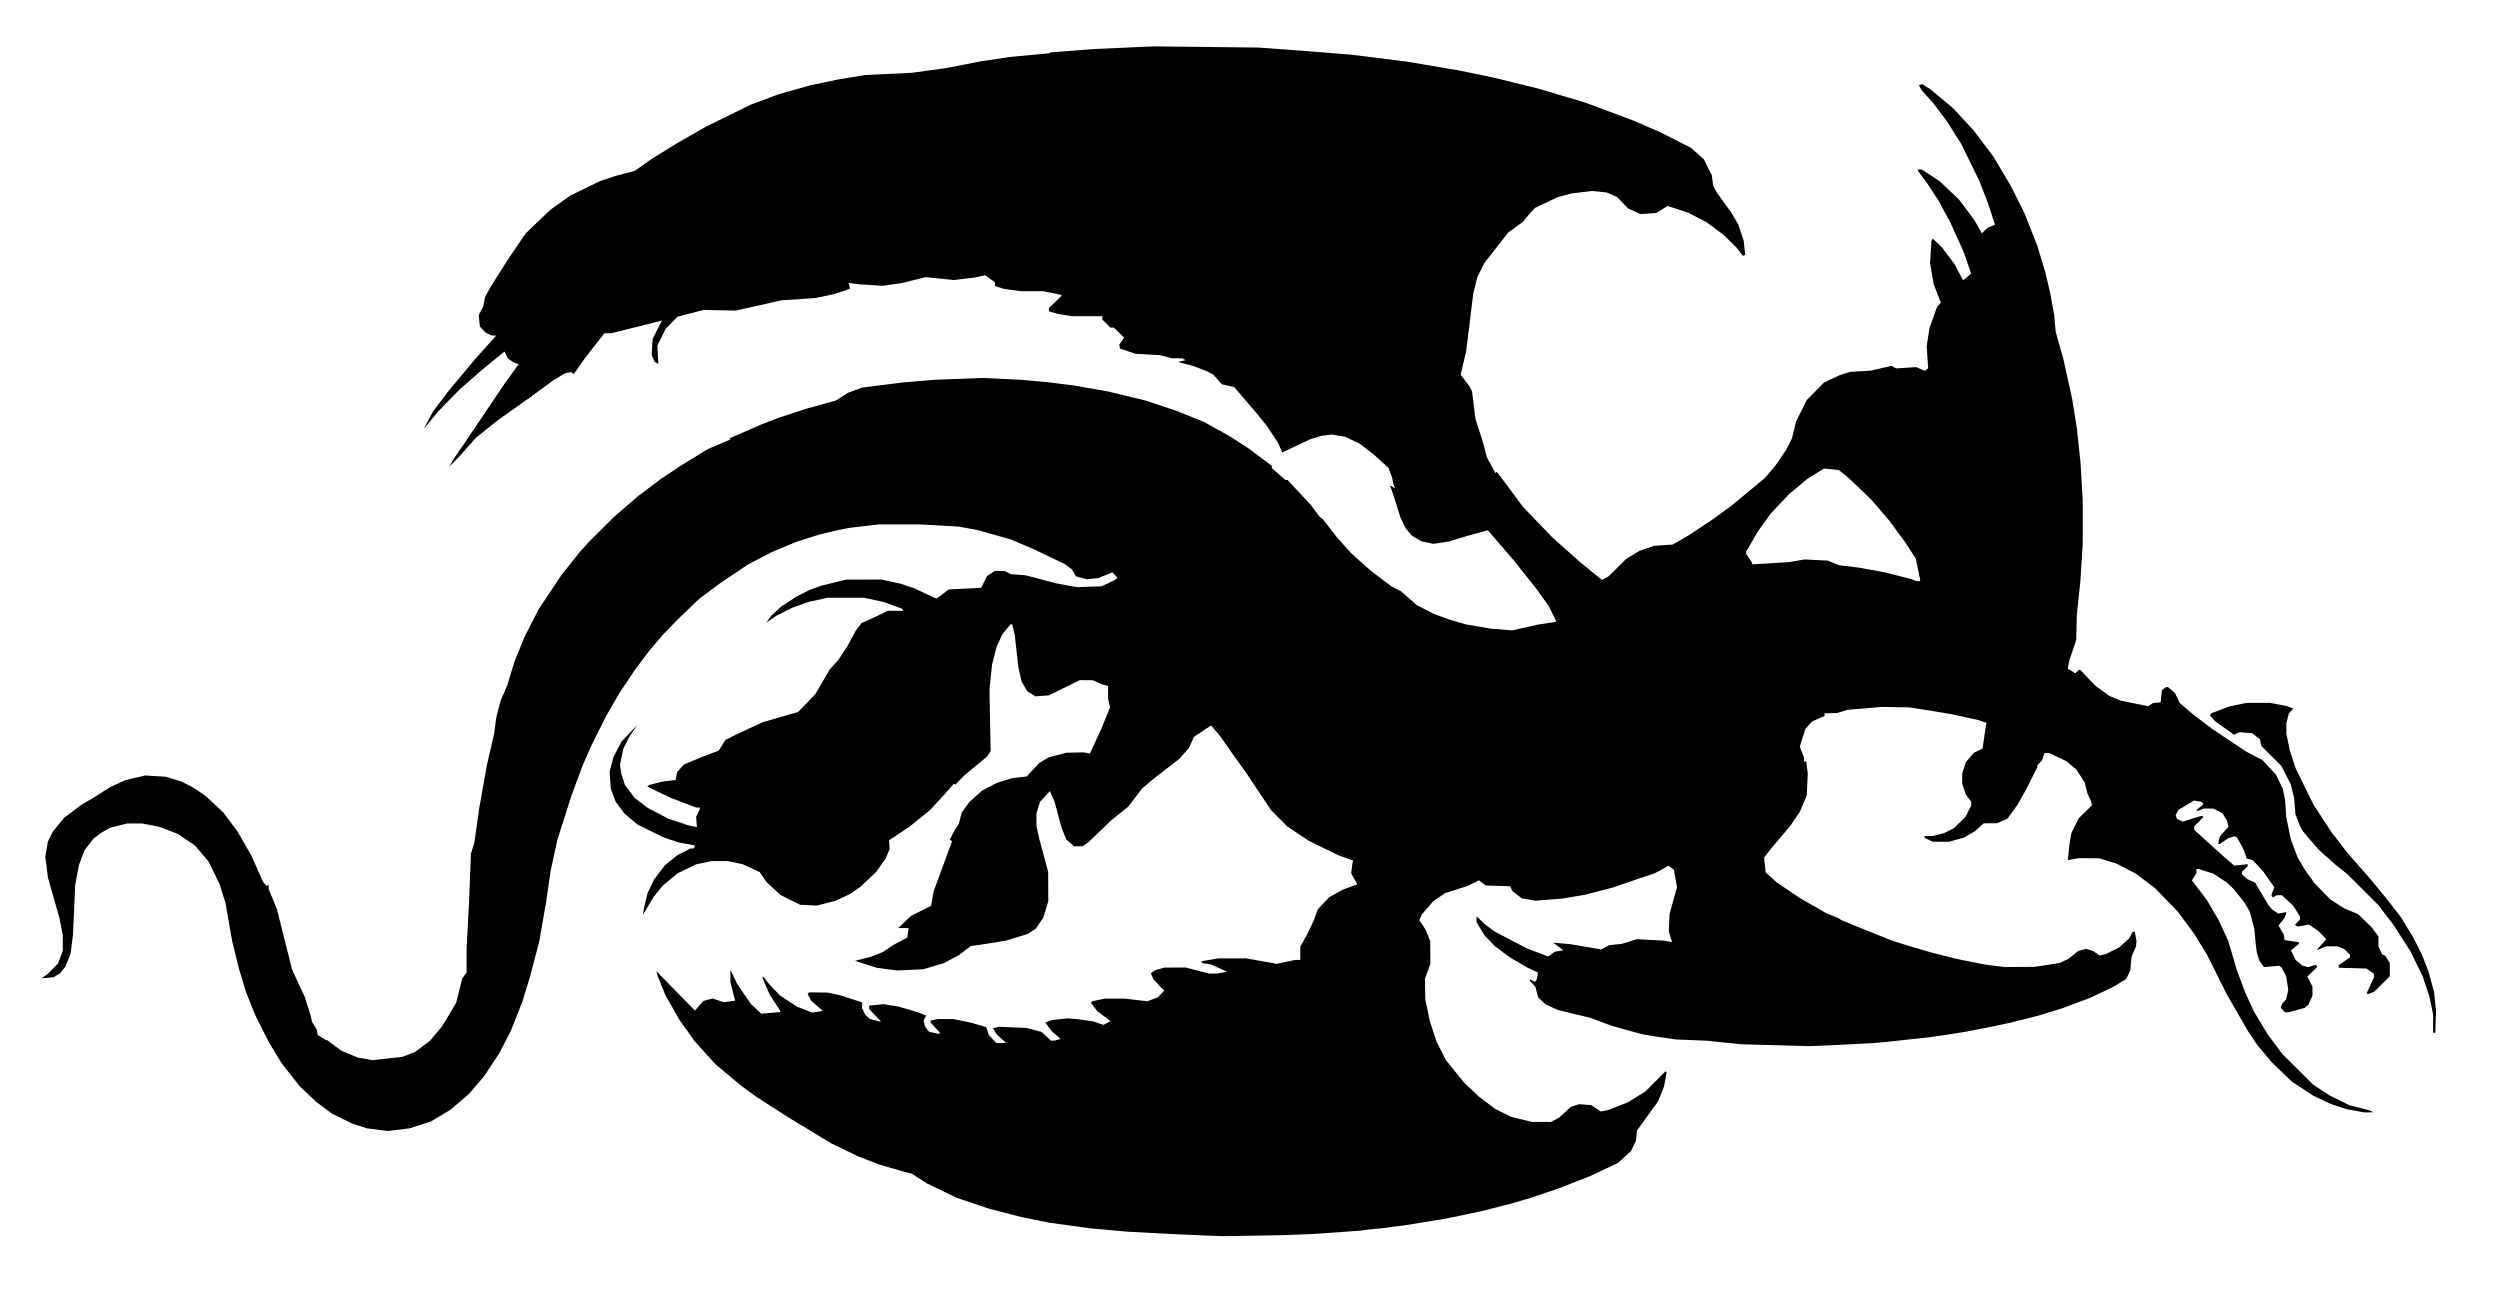
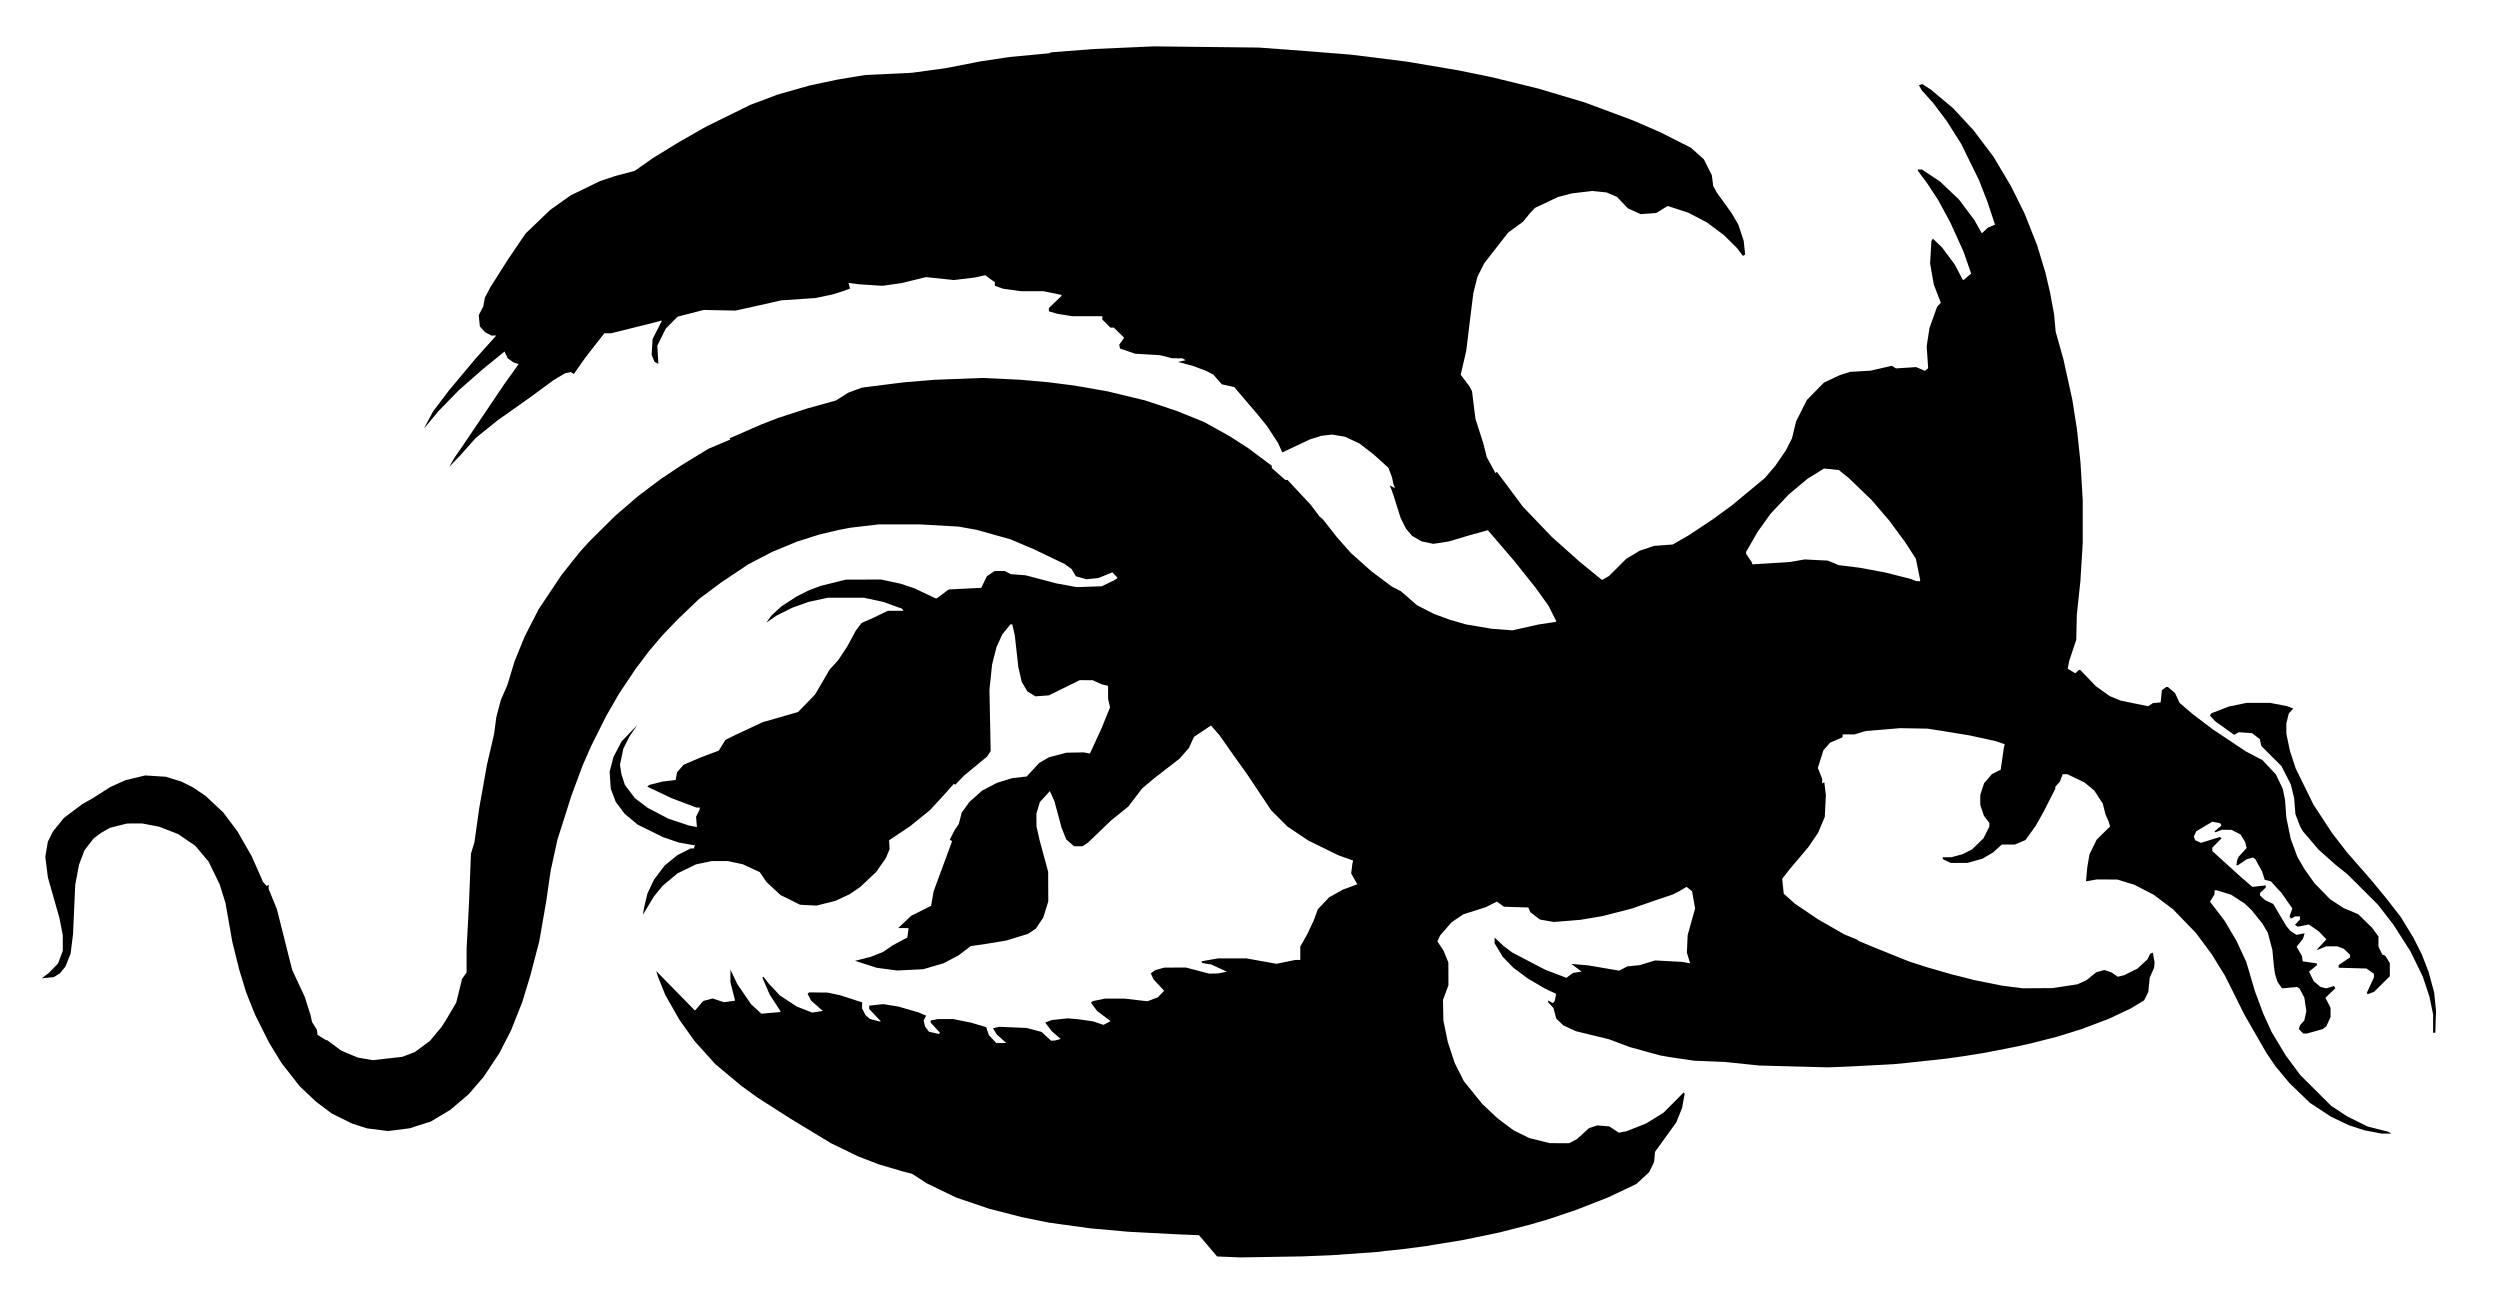
<svg xmlns="http://www.w3.org/2000/svg" version="1.1" viewBox="0 0 2930.7 1537.3">
-   <path d="m1405.6 1448-27.333-1.12-56-2.948-44-3.96-48.736-6.713-16.172-3.293-16.172-3.294-18.794-4.84-18.794-4.84-19.333-6.548-19.333-6.548-34.667-16.79-8.551-5.553-8.551-5.553-5.449-1.386-5.449-1.386-14-4.117-14-4.117-12-4.624-12-4.624-16-7.75-16-7.75-48-29.09-38.666-24.756-9.333-6.784-9.333-6.784-30.375-25.375-24.292-26.951-17.891-25.156-16.418-28.851-8.76-21.816-0.936-3.148-0.936-3.148 45.39 46.297 9.706-11.272 5.427-1.461 5.427-1.461 13.413 4.387 12.911-1.776v-0.657l-2.667-10.426-2.667-10.427 2e-3 -14.907 7.959 16.824 16.199 23.65 12.127 11.179 21.713-1.888 0.404-0.398 0.404-0.398-12.706-19.636-8.652-19.895 0.589-0.59 0.59-0.59 5.979 7.74 13.364 14.266 19.82 13.011 17.99 7.058 12.589-1.888-13.774-12.049-4.126-7.98 0.879-0.876 0.879-0.876 21.771 0.243 14.667 3.153 12.905 4.173 12.905 4.173-0.099 3.486-0.099 3.486 2.058 3.979 2.058 3.979 4.94 4.395 5.333 1.458 5.333 1.458 2.387 0.02-13.72-14.507v-3.947l16.667-1.744 8.864 1.437 8.864 1.437 11.563 3.351 11.563 3.351 9.281 3.878-1.49 2.784-1.49 2.784 1.611 7.177 4.702 6.164 11.55 2.595 0.686-0.686 0.686-0.686-5.528-5.997-5.528-5.997v-2.393l4.167-0.833 4.167-0.833h18.446l20.554 4.167 17.812 5.223 3.076 9.322 4.38 4.644 4.38 4.644h11.685l-11.12-9.993-4.448-7.224 3.509-0.881 3.509-0.88 32.551 1.363 17.333 4.648 11.274 10.307 4.726-0.266 3.227-0.902 3.227-0.902-5.308-4.632-5.308-4.632-7.457-9.958 3.809-1.46 3.809-1.46 18.526-2.001 12.141 0.996 17.96 2.568 11.997 4.073 8.291-4.288-0.457-0.435-0.457-0.435-14.667-10.957-7.358-9.817 1.012-0.937 1.012-0.937 14.131-2.951 23.202-0.02 13.406 1.551 13.406 1.551 6.141-2.345 6.141-2.345 7.337-7.658-6.221-6.65-6.221-6.65-1.609-3.531-1.609-3.531 2.573-1.881 2.573-1.881 5.375-1.506 5.375-1.506 25.333-0.042 27.15 7.107 10.183-0.154 5.333-1.046 5.333-1.046-9.139-4.217-9.139-4.217-5.224-0.835-5.224-0.835-1.282-2.074 19.341-3.377 33.333-0.076 35.556 6.378 21.777-4.513 6 0.02v-15.631l4.038-7.185 4.038-7.184 3.789-8 3.789-8 4.819-13.326 13.42-14.19 16.108-8.971 16-5.875 0.353-0.283 0.353-0.283-3.516-6.291-3.516-6.291 0.672-5.578 0.672-5.578 0.492-1.923 0.492-1.923-17.333-6.218-34.819-17.041-12.45-8.327-12.449-8.327-19.124-19.124-28.309-42.449-7.758-10.824-7.758-10.824-8.298-11.843-8.298-11.843-5.035-5.771-5.035-5.771-20 13.38-5.917 13.026-5.55 6.305-5.55 6.305-29.65 22.92-14.106 11.903-16.144 21.208-20.416 16.457-26.666 25.622-3.297 2.208-3.297 2.208h-9.98l-4.56-4.003-4.56-4.003-2.785-6.997-2.786-6.997-4.118-15.331-4.119-15.331-2.686-6.003-2.686-6.003-11.754 12.881-2.02 6.802-2.02 6.802 0.047 7.425 0.047 7.425 1.792 8 1.792 8 5.06 18.667 5.06 18.667 0.138 34.666-2.954 9.496-2.954 9.496-8.694 12.938-9.185 6.154-25.482 7.827-24 3.945-17.612 2.559-14.388 10.917-17.433 9.183-23.901 7.017-30.667 1.486-23.809-3.18-25.462-8.156 18.605-4.756 7.152-2.836 7.152-2.836 11.642-8.01 16.721-8.857 1.513-11.052-12.179-0.098 15.163-14.296 23.382-11.771 1.512-8.585 1.512-8.585 15.268-41.333 6.352-17.265-2.762-1.707 2.962-5.807 2.962-5.807 4.67-6.748 1.699-6.667 1.699-6.667 9.116-12.635 14.857-13.242 8.803-4.597 8.803-4.597 17.767-5.438 8.44-0.955 8.44-0.955 7.311-7.912 7.311-7.912 11.39-6.675 20.674-5.377 20-0.374 7.419 1.333 13.512-29.333 5.045-12.404 5.045-12.404-1.145-4.929-1.145-4.929-0.064-15.283-7.333-1.828-5.333-2.416-5.333-2.416-15.15-0.058-36.309 17.839-15.724 1.137-4.753-2.938-4.753-2.938-6.541-11.161-1.98-8.637-1.98-8.637-2.081-18.667-2.081-18.667-1.457-6.333-1.457-6.333h-2.222l-4.72 5.76-4.72 5.76-3.369 7.36-3.369 7.36-2.633 10.295-2.633 10.295-1.56 14.904-1.561 14.904 0.725 35.934 0.725 35.934-2.091 3.191-2.091 3.191-26.882 22.203-10.433 10.799-0.832-0.514-0.832-0.514-13.237 14.817-14.667 15.934-24 19.414-24.061 15.988 0.322 5.16 0.322 5.159-2.208 5.333-2.207 5.333-5.604 8.034-5.604 8.034-18.643 17.586-6.186 4.256-6.186 4.256-16.707 7.818-11.12 2.812-11.12 2.812-19.263-0.973-23.042-11.418-16.218-15.015-4.086-5.938-4.086-5.938-9.934-4.59-9.934-4.59-8.884-1.883-8.884-1.883h-18.667l-18.324 3.882-21.676 10.544-17.333 14.397-10.468 12.817-12.893 21.451 0.803-4.569 0.803-4.569 3.846-16 7.523-16 6.343-8.382 6.343-8.382 7.443-6.063 7.443-6.063 7.702-3.888 7.703-3.888h3.791l0.693-1.807 0.693-1.807-9.476-1.693-9.476-1.693-18.286-6.219-29.865-14.71-15.331-12.736-10.487-14.025-5.773-15.308-1.368-20 4.519-17.333 9.559-18.233 18.332-19.1-4.569 6.667-4.569 6.667-7.192 14.33-3.933 18.863 0.831 5.403 0.831 5.403 4.043 12.704 11.739 15.616 15.206 11.481 24.162 12.629 24.192 8.026 9.175 1.721-0.479-6.026-0.479-6.026 4.258-8.536v-2.257h-3.975l-28.692-10.859-28.745-13.595 1.039-1.003 1.039-1.003 16-4.017 15.088-1.8 0.855-4.557 0.855-4.557 7.804-8.888 9.699-4.137 9.699-4.137 21.634-8.166 7.858-12.64 11.841-5.84 31.622-14.781 41.712-12.06 20.036-20.626 16.841-28.955 10.026-11.045 10.607-16 10.083-18.667 3.394-4.494 3.394-4.494 7.476-3.33 7.476-3.33 7.88-3.842 7.88-3.842h18.398l-1.493-2.415-21.998-7.949-22.667-4.908h-42.667l-11.333 2.456-11.333 2.455-18.667 6.697-18.667 9.35-11.868 8.145 5.693-7.995 6.086-5.61 6.086-5.609 18.004-11.604 13.943-7.028 14.057-5.233 29.333-7.29 41.333-0.108 22.667 4.853 16 5.329 25.024 11.798h1.715l13.755-10.336 38.173-1.908 3.333-6.827 3.333-6.827 9.061-6.102h11.738l7.232 3.74 17.302 1.304 36 9.494 23.91 4.398 14.712-0.505 14.712-0.505 14.667-7.063 3.93-2.722-6.139-6.535-16.355 6.646-7.016 0.724-7.016 0.724-6.211-1.739-6.211-1.739-2.462-4.172-2.462-4.172-8.172-6.042-18.276-8.737-18.276-8.737-27.166-11.522-19.75-5.537-19.75-5.537-21.333-3.813-45.333-2.57-48-0.026-16.713 1.968-16.713 1.968-6.62 1.272-6.62 1.271-22.94 5.381-26.393 8.363-14.667 6.089-14.667 6.089-27.544 14.33-32.456 21.707-25.233 18.843-25.136 24.028-8.985 9.333-8.985 9.333-15.837 18.667-16.04 21.333-18.723 28-15.273 26.464-17.414 34.752-10.101 22.953-13.32 35.83-8.256 26-8.256 26-3.914 18-3.914 18-5.231 36-8.104 46.667-10.428 40-9.514 31.296-13.223 33.38-13.608 26.492-18.216 27.498-17.695 20.661-21.647 18.434-22.879 13.639-24.82 7.951-25.247 3.189-24.667-3.123-17.333-5.571-24-11.831-18.656-14.015-18.98-17.993-21.396-27.34-14.625-24.024-16.367-32.65-10.338-25.992-8.143-26.666-8.108-32.641-7.963-45.441-6.86-21.919-12.978-26.667-15.625-18.562-20.224-13.756-11.113-4.286-11.113-4.286-19.744-3.778-8.883 0.02-8.883 0.021-20.154 5.08-10.513 6.072-8.472 6.309-10.786 13.98-6.462 17.185-4.34 23.196-2.6 58.138-2.849 22.666-6.078 15.081-6.412 7.955-7.28 4.417-14.053 1.4 8-6.02 11.048-11.248 5.619-15.018v-18.332l-1.891-9.784-1.891-9.784-13.632-47.925-3.062-24.244 1.477-8.913 1.477-8.913 2.969-5.945 2.969-5.945 12.816-15.839 21.503-16.203 12.599-7.121 20-12.832 18.109-8.195 23.225-5.567 24.016 1.529 18.651 5.751 13.333 6.732 14.733 9.989 20.666 19.3 16.601 22.132 16.661 28.986 13.489 30.514 2.103 2.324 2.103 2.324 2.31-1.428v4.917l9.7 23.792 17.874 71.044 7.387 15.869 7.387 15.869 6.751 21.334 1.776 8 5.742 9.312 0.155 1.344 0.155 1.344 0.203 1.558 0.203 1.558 10 6.202 1.333 0.086 16.564 12.304 19.462 8.102 17.308 2.981 34.667-3.89 14.667-5.578 8.86-6.552 8.86-6.552 13.875-16.673 5.998-9.546 5.475-9.333 5.475-9.333 6.945-28 2.588-3.613 2.588-3.613 0.076-28.774 2.636-49.334 2.45-61.334 4.077-13.333 5.614-40 9.019-50.667 8.343-36 2.671-20 5.3-20 7.56-17.333 8.515-28 11.944-29.334 16.457-32 26.688-40 21.204-26.666 5.391-5.994 5.391-5.994 15.333-15.202 15.333-15.201 26.803-23.11 26.531-20.035 24-16.014 32-19.59 26.041-11.042-0.618-0.618-0.618-0.618 37.863-16.498 20-7.714 33.333-10.84 33.728-9.388 14.272-9.077 16-5.971 49.333-6.238 36-2.969 56-2.153 44.274 2.092 33.059 2.941 30.952 3.938 38.381 6.719 44 10.621 37.013 12.291 32.32 13.055 29.333 16.313 22.667 14.563 27.287 20.399 0.023 1.37 0.023 1.37 7.911 6.963 7.911 6.963h2.635l27.312 29.317 5.203 6.925 5.204 6.925 3.594 2.833 8.365 10.667 8.365 10.667 16.169 18.246 24 21.384 24 18.012 10.667 5.456 9.333 8.127 9.333 8.127 20 10.292 18.667 6.853 9.4 2.729 9.4 2.729 15.267 2.586 15.266 2.587 12 0.9 12 0.9 30.667-6.854 20-3.018 0.838-0.781-9.214-18.273-14.985-20.868-25.128-31.546-30.952-36.028-10.946 3.026-10.946 3.026-23.796 7.104-18.246 2.831-13.897-2.98-11.113-6.513-3.548-4.216-3.548-4.216-3.074-6.143-3.073-6.143-4.216-13.333-4.216-13.333-1.139-3.333-1.139-3.333-1.033-2.488-1.033-2.488 3.072 1.643 3.071 1.644-1.925-4.977-0.782-3.877-0.782-3.877-2.132-5.616-2.132-5.616-17.319-15.686-16.614-12.777-17.02-7.965-15.328-2.495-12.37 1.482-13.333 4.172-32.398 15.286-2.468-5.504-2.468-5.504-12.987-19.929-11.824-14.516-26.612-31.174-14.504-3.246-10.072-11.423-4.225-2.179-4.225-2.179-15.55-5.829-17.333-4.602 8.882-1.989-3.548-2.249-12.106-0.041-14.56-3.67-28.804-1.647-17.847-6.123-0.438-2.273-0.438-2.273 5.755-8.083-6.052-5.966-6.052-5.966h-4.037l-4.711-4.711-4.711-4.711v-3.911l-35.333-0.021-17.333-2.777-10-2.958v-3.808l15.069-14.479-1.069-1.053-20.554-4.238h-26.586l-20.204-2.81-4.988-1.727-4.988-1.727-0.02-4.201-11.328-8.214-11.364 2.547-25.309 3.084-32.828-3.436-28.505 7.027-22.468 3.166-26.865-1.74-12.809-1.665 0.832 3.314 0.832 3.314-3.761 1.434-3.761 1.434-13.333 4.144-19.824 4.123-40.009 2.686-24.166 5.508-29.333 6.507-37.333-0.768-30.667 7.916-13.824 14.023-9.858 19.947 1.233 21.301-4.518-2.418-3.336-8.054 1.05-18.582 10.967-21.466h-1.404l-9.643 2.625-48.44 12.042h-7.996l-22.365 28.667-13.412 19.105-3.765-2.327-3.344 0.78-3.344 0.78-13.333 7.971-28 20.545-37.136 26.264-26.195 21.07-18.003 20.306-12.962 13.508 6.059-10.667 10.19-14.667 48.516-72 16.686-23.21-5.822-1.806-6.959-4.899-3.875-8.001-25.283 20.583-27.882 24.433-24.303 24.901-15.42 18.667-0.681 0.667-0.681 0.667 10.42-19.548 9.252-12.226 9.252-12.226 31.168-37.333 24.511-27.333h-5.649l-7.201-3.747-6.383-6.833-0.639-6.653-0.639-6.654 5.254-10.113 1.959-10.519 6.42-12.147 20.695-32.653 20.594-30.319 28.935-27.694 23.804-16.937 34.667-16.85 17.333-5.774 23.314-6.24 20.686-14.535 29.182-17.998 33.485-19.167 52-25.562 32.443-12.216 37.632-10.635 32.171-6.793 32.42-5.372 54.667-2.594 40-5.471 40-7.816 34.667-5.258 46.64-4.351 0.854-0.528 0.854-0.528 50.32-3.917 70.212-3.114 123.12 1.394 57.333 4.255 50.667 4.047 65.068 8.104 61.598 10.401 40 8.261 53.333 13.095 54.374 16.209 56.697 21.157 31.596 13.703 36 18.224 15.193 13.561 4.659 9.312 4.658 9.312 0.821 6.311 0.82 6.311 4.28 7.807 17.039 23.64 3.999 6.783 3.999 6.783 3.174 9.493 3.174 9.493 0.911 8.16 0.911 8.16-1.338 0.827-1.338 0.827-3.668-4.809-3.668-4.809-7.481-7.401-7.481-7.401-20.097-14.962-21.611-11.243-24.258-7.927-13.289 8.261-18.436 1.319-7.415-3.395-7.415-3.395-12.81-13.412-12-5.183-17.407-1.767-23.926 2.921-16 4.234-26.667 12.616-6.082 6.378-4.085 4.986-4.085 4.986-8.687 6.347-8.687 6.347-27.894 35.78-3.997 7.918-3.997 7.918-4.849 19.049-1.502 12-1.502 12-5.373 44-3.237 13.957-3.237 13.957 5.056 6.71 5.056 6.71 1.584 2.974 1.584 2.974 2 16.152 2 16.152 9.102 28.415 2.111 8.303 2.111 8.303 10.163 18.729 1.594-1.594 10.731 14.258 19.811 26.667 33.862 35.3 33.011 29.503 25.893 21.078 4.023-2.274 4.023-2.274 20.164-20.112 16-9.654 8.44-2.834 8.439-2.834 21.788-1.605 18.667-10.745 28-18.582 22.354-16.302 38.982-32.268 6.13-7.199 6.13-7.199 12.56-18.396 3.456-6.802 3.456-6.802 4.894-20 6.276-12.533 6.276-12.533 20.154-20.528 9.333-4.362 9.333-4.362 12-3.763 24-1.431 24.801-5.709 4.915 3.069 23.617-1.513 10.371 4.353 1.862-1.545 1.862-1.545-0.869-12.798-0.869-12.798 3.257-21.333 4.463-12.492 4.463-12.492 2.193-2.423 2.193-2.423-4.117-10.674-4.116-10.674-4.337-24.821 0.768-13.041 0.769-13.041 1.747-2.826 10.703 10.242 7.495 10.078 7.495 10.078 9.333 17.822 0.667-0.025 0.667-0.025 4.24-3.631 4.241-3.631-4.386-12.667-4.386-12.667-7.838-17.333-7.837-17.333-14.015-25.889-12.733-19.444-5.643-7.61-5.643-7.61v-1.447h4.766l21.056 13.963 22.286 21.096 9.1 12.137 9.099 12.137 4.354 7.749 4.354 7.749 3.493-3.303 3.493-3.303 8.454-3.56-8.818-26.667-9.865-25.333-10.469-21.333-10.468-21.333-17.056-26.941-7.881-10.472-7.881-10.472-6.675-7.396-6.675-7.396-1.697-3.025-1.697-3.025 3.812-1.463 5.124 3.279 5.124 3.279 25.909 21.733 24.033 25.898 23.556 31.233 20.243 34.1 7.97 16 7.97 16 14.781 37.333 4.854 16 4.854 16 2.654 11.333 2.655 11.333 2.483 13.333 2.483 13.333 1.764 20 4.572 16.266 4.572 16.266 5.221 23.734 5.221 23.734 5.442 34.667 2.058 19.333 2.058 19.333 1.313 22 1.313 22v50.667l-1.346 22-1.346 22-2.121 20-2.121 20-0.329 14.667-0.329 14.667-8.306 24.833-0.848 4.52-0.848 4.52 8.83 5.37 2.16-1.955 2.16-1.955h1.54l18.25 18.964 16.377 11.73 12.956 5.313 32 6.477 5.603-3.619 9.063-0.865 0.717-7.144 0.717-7.144 2.537-1.855 2.538-1.855h1.952l8.366 7.04 2.729 5.806 2.729 5.805 15.047 12.923 23.488 17.82 39.178 26.153 9.67 5.06 9.67 5.06 7.905 8.451 7.905 8.451 4.061 8.51 4.062 8.51 1.302 6.539 1.302 6.539 1.41 20.152 2.595 12.59 2.595 12.59 7.894 21.383 4.29 7.308 4.29 7.309 11.41 16 18.305 18.796 7.886 5.152 7.886 5.152 8.575 3.618 8.575 3.618 8.024 7.832 8.023 7.832 3.849 5.2 3.849 5.2v11.864l4.42 9.315 1.763 0.676 1.763 0.676 2.694 4.358 2.694 4.359v15.367l-9.223 9.15-9.223 9.15-7.257 2.759-0.687-0.687-0.687-0.687 8.41-18.247v-4.272l-8.667-6.182-32.667-0.941v-3.059l6.664-4.542 6.664-4.542v-3.084l-7.333-6.996-7.507-2.836h-13.245l-9.573 4h-1.347l5.645-6.124 5.645-6.124-8.95-9.34-11.588-8.048-12.925 2.556-3.417-2.112 5.93-6.312v-3.595l-8.11-12.638-6.555-6.131-6.555-6.131h-5.623l-2.498 1.337-2.498 1.337-0.831-1.345-0.831-1.345 1.673-4.628 1.673-4.628-6.285-9.031-6.285-9.031-12.63-13.787-7.191-1.805-1.538-4.871-1.538-4.871-8.073-14.667-1.332-0.856-1.332-0.856-7.414 2.126-10.182 6.918h-1.871l0.649-3.577 0.649-3.577 0.93-1.637 0.93-1.638 8.907-9.763-0.891-3.57-0.891-3.57-2.697-4.375-2.697-4.375-10.486-5.349-11.245-0.162-7.703 3.002-0.538-0.538-0.538-0.538 4.143-3.486 4.143-3.486-0.8-1.295-0.8-1.295-4.624-0.868-4.624-0.868-18.81 11.175-1.432 3.143-1.432 3.143 0.804 2.096 0.804 2.097 3.377 1.539 3.377 1.539 21.987-6.816 1.125 0.68 1.125 0.68-10.916 11.123v3.949l33.736 30.617 13.26 11.428 15.671-1.773v2.546l-3.333 3.131-3.333 3.131v3.07l3 2.733 3 2.734 9.4 4.35 7.709 12.99 7.709 12.99 2.283 2.768 2.283 2.768 7.271 4.764 4.788-0.898 4.788-0.898-0.918 3.082-0.918 3.082-7.516 9.578 3.129 5.509 3.129 5.509 0.431 3.035 0.431 3.035 8.333 1.234 8.333 1.234v2.004l-9.272 7.643 5.548 11.214 3.965 3.336 3.964 3.336 3.373 0.846 3.372 0.847 9.047-2.777 0.812 1.314 0.812 1.314-11.653 11.122 3.015 5.949 3.016 5.949-0.029 5.384-0.029 5.384-4.852 10.667-2.07 1.712-2.07 1.712-18.916 5.242h-4.034l-5.273-5.273 0.835-2.364 0.835-2.364 2.387-2.667 2.387-2.667 1.204-5.361 1.204-5.361-0.371-2.639-0.371-2.639-1.6-10.886-2.786-5.224-2.786-5.224-1.5-0.967-1.5-0.967-17.574 1.611-2.695-3.838-2.695-3.838-1.445-4.667-1.445-4.667-1.278-9.333-0.872-9.333-0.872-9.333-2.642-10-2.642-10-3.119-5.333-3.119-5.333-12.948-16.186-7.989-7.536-7.904-5.159-7.904-5.159-8.57-2.647-8.57-2.647h-2.386v4.667l-2.655 4.354-2.655 4.354 17.059 22.358 6.983 11.8 6.983 11.8 5.727 12.312 5.727 12.312 3.442 11.688 3.442 11.688 1.571 5.333 1.571 5.333 9.898 26.667 4.856 10.667 4.856 10.667 16.539 27.542 17.153 23.125 36.18 36.018 18.667 12.326 24 11.94 24 6.072 4 2.231-11.099 0.082-20.863-3.992-17.371-5.687-21.354-10.089-24.776-16.269-24.183-23.297-16.573-20-5.378-8-5.378-8-25.306-44-22.588-45.334-15.582-25.334-18.813-25.333-26.735-27.629-22.667-17.079-22.667-11.707-20-6.109-24-0.142-12.762 2.178 1.609-16.844 1.244-7.333 1.244-7.333 4.229-8.667 4.229-8.667 15.695-15.417-1.67-5.917-3.639-8-1.626-6.442-1.626-6.442-9.89-15.302-11.731-9.613-19.896-9.535h-5.54l-1.594 4.407-1.594 4.407-2.674 2.87-2.674 2.87v2.396l-14.108 27.716-9.026 16-5.966 8.255-5.966 8.255-6.134 2.6-6.134 2.599-15.436 0.072-10.232 9.244-12.671 7.426-17.603 4.881h-19.3l-4.712-2.247-4.712-2.247v-2.173l10-0.032 13.333-3.562 11.077-5.663 6.664-6.491 6.664-6.491 3.464-6.837 3.464-6.837v-4.266l-6.393-8.489-2.137-6.38-2.137-6.38v-11.601l4.402-13.629 4.609-5.385 4.609-5.385 5.19-2.648 5.19-2.648 0.025-0.306 0.027-0.306 1.828-12.667 1.828-12.667 0.959-3.857-5.333-1.826-5.333-1.826-15.333-3.346-15.333-3.346-32-5.25-17.333-2.668-32-0.548-40.538 3.422-12.795 3.882-14 0.028-0.046 3.333-14.643 6.339-7.85 8.941-3.258 10.333-3.258 10.333 2.527 6.41 2.527 6.41v5.392l1.235-0.763 1.235-0.763 0.936 7.494 0.936 7.494-1.264 25.715-7.894 18.717-5.651 8.321-5.651 8.321-21.967 25.974-8.796 11.32 0.931 8.691 0.931 8.691 13.022 11.708 27.33 18.459 30.667 17.549 7.333 3.018 7.333 3.018 1.333 0.973 1.333 0.973 8.667 3.587 8.667 3.587 41.333 16.671 21.333 6.819 14 4.037 14 4.037 16 3.993 5.333 1.386 5.333 1.386 33.333 6.675 24 3.029 34.667-0.222 14.667-2.227 14.667-2.227 5.333-2.471 5.333-2.47 11.401-9.217 9.388-2.592 4.272 1.447 4.272 1.447 7.198 5.01 7.469-1.802 7.779-3.884 7.779-3.884 5.904-5.442 5.904-5.442 1.651-3.384 1.651-3.384 1.488-0.483 1.488-0.483 1.029 5.718 1.029 5.718-0.288 3.066-0.288 3.066-5.14 11.62-0.848 8.457-0.848 8.458-2.446 4.884-2.446 4.884-7.699 4.659-7.699 4.659-26.365 12.453-32.301 12.153-28.635 8.859-31.365 7.952-9.333 2.014-9.333 2.014-33.333 6.55-25.333 4.078-20 2.813-48 5.225-14.667 1.383-52 2.734-12.223 0.484-12.223 0.484-80.888-2.167-40-4.166-18-0.734-18-0.734-13.333-1.94-13.333-1.94-6.792-1.187-6.792-1.187-34.842-9.605-24.907-9.326-38.565-9.358-7.384-3.374-7.384-3.374-8.392-8.113-1.667-6.205-1.666-6.205-3.138-3.406-3.138-3.406v-1.948l2.81 1.504 2.81 1.504 1.05-1.124 1.05-1.123 0.902-4.282 0.902-4.282-12.856-6.004-20-11.731-17.333-12.853-6.254-6.424-6.254-6.424-4.746-7.921-4.746-7.922v-6.698l10 9.414 5.333 4.063 5.333 4.063 38.667 20.191 24.816 9.446 3.855-2.85 3.855-2.85 10.031-1.631-11.889-8.939 20 1.747 36 6.118 9.643-4.982 14.356-1.427 18.196-5.553 31.138 1.677 9.836 1.71-1.885-6.265-1.885-6.265 0.441-10.23 0.441-10.23 8.734-31.386-1.795-10.104-1.795-10.104-6.446-5.07-8.31 4.959-8 4.082-21.333 7.15-26.667 9.316-34.667 8.903-25.333 4.245-31.356 2.538-16.194-2.853-11.117-8.43-1.268-2.846-1.268-2.846-28.583-0.888-4.093-3.03-4.093-3.03-12.84 6.506-26.522 8.456-6.854 4.61-6.854 4.61-6.772 7.787-6.772 7.786-1.573 3.453-1.573 3.452 3.553 5.368 3.553 5.368 2.869 6.998 2.869 6.998 0.098 26.666-6.414 17.333 0.258 12.136 0.258 12.136 2.592 12.531 2.592 12.531 4 12.195 4 12.195 10.705 21.291 21.48 26.678 9.008 8.487 9.008 8.488 9.318 6.989 9.317 6.989 9.333 4.626 9.333 4.626 24 5.921 22.667 0.088 9.333-4.957 13.982-12.737 9.65-3.185 14.207 1.178 11.132 7.367 4.369-0.82 4.369-0.82 23.05-9.049 20.574-12.74 23.564-23.692 0.635 0.635 0.635 0.635-1.52 8.381-1.52 8.381-3.408 8.513-3.408 8.513-12.461 17.225-12.462 17.225-1.118 11.972-2.9 5.989-2.899 5.989-15.139 13.882-32.775 15.522-36.558 14.343-32 10.833-22.667 6.693-36 9.256-21.333 4.468-24 4.881-26.667 4.258-14.667 2.501-30.667 3.95-8.667 0.857-8.667 0.857-3.333 0.505-3.333 0.505-56 3.973-34.667 1.394-72 1.185-27.333-1.12zm845.32-767.65-0.017-1-5.054-24.488-6.308-9.756-6.308-9.756-18.716-25.333-20.584-24-13.182-12.667-13.181-12.667-5.983-4.839-5.983-4.839-17.333-1.769-9.614 5.946-9.614 5.946-22.106 18.475-21.333 22.634-7.546 10.556-7.546 10.556-6.787 11.772-6.787 11.772v2.338l3.237 4.77 3.237 4.77 0.46 1.381 0.46 1.381 43.939-2.728 8.667-1.499 8.667-1.499 27.132 1.383 12.868 5.331 24 2.937 29.333 5.405 15.469 3.88 15.468 3.88 3.198 1.279 3.198 1.279 4.667 0.168-0.017-1zm601.35 519.61v-10.723l-2.095-10.277-2.095-10.277-3.978-12-3.978-12-7.214-14.753-7.214-14.753-9.908-15.496-9.908-15.496-9.067-11.751-9.067-11.751-36.142-36.037-13.333-10.6-20.16-17.953-18.507-21.645-3.263-5.766-2.726-7.115-2.726-7.115-1.542-19.104-3.973-16-10.923-21.333-23.631-23.588-0.788-3.942-0.788-3.942-4.616-3.521-4.616-3.521-7.683-0.556-7.683-0.556-5.614 3.005-22.092-15.754-3.14-3.38-3.14-3.38 0.831-1.345 0.831-1.345 10.309-3.97 10.309-3.97 10.277-2.118 10.277-2.118h27.878l19.568 3.776 7.455 2.871-5.195 5.576-1.463 5.812-1.464 5.812v12.265l2.059 9.967 2.059 9.967 3.37 10.31 3.37 10.31 20.966 42.666 21.832 33.333 8.776 11.333 8.775 11.333 26.832 30.666 9.373 11.333 9.373 11.333 17.577 22.667 7.305 12 7.304 12 4.933 9.801 4.933 9.801 7.893 20.398 3.251 12 3.251 12 1.154 11.268 1.154 11.269-0.246 4.731-0.246 4.731-0.19 7.667-0.19 7.667h-2.667z" stroke-width="1.333" />
+   <path d="m1405.6 1448-27.333-1.12-56-2.948-44-3.96-48.736-6.713-16.172-3.293-16.172-3.294-18.794-4.84-18.794-4.84-19.333-6.548-19.333-6.548-34.667-16.79-8.551-5.553-8.551-5.553-5.449-1.386-5.449-1.386-14-4.117-14-4.117-12-4.624-12-4.624-16-7.75-16-7.75-48-29.09-38.666-24.756-9.333-6.784-9.333-6.784-30.375-25.375-24.292-26.951-17.891-25.156-16.418-28.851-8.76-21.816-0.936-3.148-0.936-3.148 45.39 46.297 9.706-11.272 5.427-1.461 5.427-1.461 13.413 4.387 12.911-1.776v-0.657l-2.667-10.426-2.667-10.427 2e-3 -14.907 7.959 16.824 16.199 23.65 12.127 11.179 21.713-1.888 0.404-0.398 0.404-0.398-12.706-19.636-8.652-19.895 0.589-0.59 0.59-0.59 5.979 7.74 13.364 14.266 19.82 13.011 17.99 7.058 12.589-1.888-13.774-12.049-4.126-7.98 0.879-0.876 0.879-0.876 21.771 0.243 14.667 3.153 12.905 4.173 12.905 4.173-0.099 3.486-0.099 3.486 2.058 3.979 2.058 3.979 4.94 4.395 5.333 1.458 5.333 1.458 2.387 0.02-13.72-14.507v-3.947l16.667-1.744 8.864 1.437 8.864 1.437 11.563 3.351 11.563 3.351 9.281 3.878-1.49 2.784-1.49 2.784 1.611 7.177 4.702 6.164 11.55 2.595 0.686-0.686 0.686-0.686-5.528-5.997-5.528-5.997v-2.393l4.167-0.833 4.167-0.833h18.446l20.554 4.167 17.812 5.223 3.076 9.322 4.38 4.644 4.38 4.644h11.685l-11.12-9.993-4.448-7.224 3.509-0.881 3.509-0.88 32.551 1.363 17.333 4.648 11.274 10.307 4.726-0.266 3.227-0.902 3.227-0.902-5.308-4.632-5.308-4.632-7.457-9.958 3.809-1.46 3.809-1.46 18.526-2.001 12.141 0.996 17.96 2.568 11.997 4.073 8.291-4.288-0.457-0.435-0.457-0.435-14.667-10.957-7.358-9.817 1.012-0.937 1.012-0.937 14.131-2.951 23.202-0.02 13.406 1.551 13.406 1.551 6.141-2.345 6.141-2.345 7.337-7.658-6.221-6.65-6.221-6.65-1.609-3.531-1.609-3.531 2.573-1.881 2.573-1.881 5.375-1.506 5.375-1.506 25.333-0.042 27.15 7.107 10.183-0.154 5.333-1.046 5.333-1.046-9.139-4.217-9.139-4.217-5.224-0.835-5.224-0.835-1.282-2.074 19.341-3.377 33.333-0.076 35.556 6.378 21.777-4.513 6 0.02v-15.631l4.038-7.185 4.038-7.184 3.789-8 3.789-8 4.819-13.326 13.42-14.19 16.108-8.971 16-5.875 0.353-0.283 0.353-0.283-3.516-6.291-3.516-6.291 0.672-5.578 0.672-5.578 0.492-1.923 0.492-1.923-17.333-6.218-34.819-17.041-12.45-8.327-12.449-8.327-19.124-19.124-28.309-42.449-7.758-10.824-7.758-10.824-8.298-11.843-8.298-11.843-5.035-5.771-5.035-5.771-20 13.38-5.917 13.026-5.55 6.305-5.55 6.305-29.65 22.92-14.106 11.903-16.144 21.208-20.416 16.457-26.666 25.622-3.297 2.208-3.297 2.208h-9.98l-4.56-4.003-4.56-4.003-2.785-6.997-2.786-6.997-4.118-15.331-4.119-15.331-2.686-6.003-2.686-6.003-11.754 12.881-2.02 6.802-2.02 6.802 0.047 7.425 0.047 7.425 1.792 8 1.792 8 5.06 18.667 5.06 18.667 0.138 34.666-2.954 9.496-2.954 9.496-8.694 12.938-9.185 6.154-25.482 7.827-24 3.945-17.612 2.559-14.388 10.917-17.433 9.183-23.901 7.017-30.667 1.486-23.809-3.18-25.462-8.156 18.605-4.756 7.152-2.836 7.152-2.836 11.642-8.01 16.721-8.857 1.513-11.052-12.179-0.098 15.163-14.296 23.382-11.771 1.512-8.585 1.512-8.585 15.268-41.333 6.352-17.265-2.762-1.707 2.962-5.807 2.962-5.807 4.67-6.748 1.699-6.667 1.699-6.667 9.116-12.635 14.857-13.242 8.803-4.597 8.803-4.597 17.767-5.438 8.44-0.955 8.44-0.955 7.311-7.912 7.311-7.912 11.39-6.675 20.674-5.377 20-0.374 7.419 1.333 13.512-29.333 5.045-12.404 5.045-12.404-1.145-4.929-1.145-4.929-0.064-15.283-7.333-1.828-5.333-2.416-5.333-2.416-15.15-0.058-36.309 17.839-15.724 1.137-4.753-2.938-4.753-2.938-6.541-11.161-1.98-8.637-1.98-8.637-2.081-18.667-2.081-18.667-1.457-6.333-1.457-6.333h-2.222l-4.72 5.76-4.72 5.76-3.369 7.36-3.369 7.36-2.633 10.295-2.633 10.295-1.56 14.904-1.561 14.904 0.725 35.934 0.725 35.934-2.091 3.191-2.091 3.191-26.882 22.203-10.433 10.799-0.832-0.514-0.832-0.514-13.237 14.817-14.667 15.934-24 19.414-24.061 15.988 0.322 5.16 0.322 5.159-2.208 5.333-2.207 5.333-5.604 8.034-5.604 8.034-18.643 17.586-6.186 4.256-6.186 4.256-16.707 7.818-11.12 2.812-11.12 2.812-19.263-0.973-23.042-11.418-16.218-15.015-4.086-5.938-4.086-5.938-9.934-4.59-9.934-4.59-8.884-1.883-8.884-1.883h-18.667l-18.324 3.882-21.676 10.544-17.333 14.397-10.468 12.817-12.893 21.451 0.803-4.569 0.803-4.569 3.846-16 7.523-16 6.343-8.382 6.343-8.382 7.443-6.063 7.443-6.063 7.702-3.888 7.703-3.888h3.791l0.693-1.807 0.693-1.807-9.476-1.693-9.476-1.693-18.286-6.219-29.865-14.71-15.331-12.736-10.487-14.025-5.773-15.308-1.368-20 4.519-17.333 9.559-18.233 18.332-19.1-4.569 6.667-4.569 6.667-7.192 14.33-3.933 18.863 0.831 5.403 0.831 5.403 4.043 12.704 11.739 15.616 15.206 11.481 24.162 12.629 24.192 8.026 9.175 1.721-0.479-6.026-0.479-6.026 4.258-8.536v-2.257h-3.975l-28.692-10.859-28.745-13.595 1.039-1.003 1.039-1.003 16-4.017 15.088-1.8 0.855-4.557 0.855-4.557 7.804-8.888 9.699-4.137 9.699-4.137 21.634-8.166 7.858-12.64 11.841-5.84 31.622-14.781 41.712-12.06 20.036-20.626 16.841-28.955 10.026-11.045 10.607-16 10.083-18.667 3.394-4.494 3.394-4.494 7.476-3.33 7.476-3.33 7.88-3.842 7.88-3.842h18.398l-1.493-2.415-21.998-7.949-22.667-4.908h-42.667l-11.333 2.456-11.333 2.455-18.667 6.697-18.667 9.35-11.868 8.145 5.693-7.995 6.086-5.61 6.086-5.609 18.004-11.604 13.943-7.028 14.057-5.233 29.333-7.29 41.333-0.108 22.667 4.853 16 5.329 25.024 11.798h1.715l13.755-10.336 38.173-1.908 3.333-6.827 3.333-6.827 9.061-6.102h11.738l7.232 3.74 17.302 1.304 36 9.494 23.91 4.398 14.712-0.505 14.712-0.505 14.667-7.063 3.93-2.722-6.139-6.535-16.355 6.646-7.016 0.724-7.016 0.724-6.211-1.739-6.211-1.739-2.462-4.172-2.462-4.172-8.172-6.042-18.276-8.737-18.276-8.737-27.166-11.522-19.75-5.537-19.75-5.537-21.333-3.813-45.333-2.57-48-0.026-16.713 1.968-16.713 1.968-6.62 1.272-6.62 1.271-22.94 5.381-26.393 8.363-14.667 6.089-14.667 6.089-27.544 14.33-32.456 21.707-25.233 18.843-25.136 24.028-8.985 9.333-8.985 9.333-15.837 18.667-16.04 21.333-18.723 28-15.273 26.464-17.414 34.752-10.101 22.953-13.32 35.83-8.256 26-8.256 26-3.914 18-3.914 18-5.231 36-8.104 46.667-10.428 40-9.514 31.296-13.223 33.38-13.608 26.492-18.216 27.498-17.695 20.661-21.647 18.434-22.879 13.639-24.82 7.951-25.247 3.189-24.667-3.123-17.333-5.571-24-11.831-18.656-14.015-18.98-17.993-21.396-27.34-14.625-24.024-16.367-32.65-10.338-25.992-8.143-26.666-8.108-32.641-7.963-45.441-6.86-21.919-12.978-26.667-15.625-18.562-20.224-13.756-11.113-4.286-11.113-4.286-19.744-3.778-8.883 0.02-8.883 0.021-20.154 5.08-10.513 6.072-8.472 6.309-10.786 13.98-6.462 17.185-4.34 23.196-2.6 58.138-2.849 22.666-6.078 15.081-6.412 7.955-7.28 4.417-14.053 1.4 8-6.02 11.048-11.248 5.619-15.018v-18.332l-1.891-9.784-1.891-9.784-13.632-47.925-3.062-24.244 1.477-8.913 1.477-8.913 2.969-5.945 2.969-5.945 12.816-15.839 21.503-16.203 12.599-7.121 20-12.832 18.109-8.195 23.225-5.567 24.016 1.529 18.651 5.751 13.333 6.732 14.733 9.989 20.666 19.3 16.601 22.132 16.661 28.986 13.489 30.514 2.103 2.324 2.103 2.324 2.31-1.428v4.917l9.7 23.792 17.874 71.044 7.387 15.869 7.387 15.869 6.751 21.334 1.776 8 5.742 9.312 0.155 1.344 0.155 1.344 0.203 1.558 0.203 1.558 10 6.202 1.333 0.086 16.564 12.304 19.462 8.102 17.308 2.981 34.667-3.89 14.667-5.578 8.86-6.552 8.86-6.552 13.875-16.673 5.998-9.546 5.475-9.333 5.475-9.333 6.945-28 2.588-3.613 2.588-3.613 0.076-28.774 2.636-49.334 2.45-61.334 4.077-13.333 5.614-40 9.019-50.667 8.343-36 2.671-20 5.3-20 7.56-17.333 8.515-28 11.944-29.334 16.457-32 26.688-40 21.204-26.666 5.391-5.994 5.391-5.994 15.333-15.202 15.333-15.201 26.803-23.11 26.531-20.035 24-16.014 32-19.59 26.041-11.042-0.618-0.618-0.618-0.618 37.863-16.498 20-7.714 33.333-10.84 33.728-9.388 14.272-9.077 16-5.971 49.333-6.238 36-2.969 56-2.153 44.274 2.092 33.059 2.941 30.952 3.938 38.381 6.719 44 10.621 37.013 12.291 32.32 13.055 29.333 16.313 22.667 14.563 27.287 20.399 0.023 1.37 0.023 1.37 7.911 6.963 7.911 6.963h2.635l27.312 29.317 5.203 6.925 5.204 6.925 3.594 2.833 8.365 10.667 8.365 10.667 16.169 18.246 24 21.384 24 18.012 10.667 5.456 9.333 8.127 9.333 8.127 20 10.292 18.667 6.853 9.4 2.729 9.4 2.729 15.267 2.586 15.266 2.587 12 0.9 12 0.9 30.667-6.854 20-3.018 0.838-0.781-9.214-18.273-14.985-20.868-25.128-31.546-30.952-36.028-10.946 3.026-10.946 3.026-23.796 7.104-18.246 2.831-13.897-2.98-11.113-6.513-3.548-4.216-3.548-4.216-3.074-6.143-3.073-6.143-4.216-13.333-4.216-13.333-1.139-3.333-1.139-3.333-1.033-2.488-1.033-2.488 3.072 1.643 3.071 1.644-1.925-4.977-0.782-3.877-0.782-3.877-2.132-5.616-2.132-5.616-17.319-15.686-16.614-12.777-17.02-7.965-15.328-2.495-12.37 1.482-13.333 4.172-32.398 15.286-2.468-5.504-2.468-5.504-12.987-19.929-11.824-14.516-26.612-31.174-14.504-3.246-10.072-11.423-4.225-2.179-4.225-2.179-15.55-5.829-17.333-4.602 8.882-1.989-3.548-2.249-12.106-0.041-14.56-3.67-28.804-1.647-17.847-6.123-0.438-2.273-0.438-2.273 5.755-8.083-6.052-5.966-6.052-5.966h-4.037l-4.711-4.711-4.711-4.711v-3.911l-35.333-0.021-17.333-2.777-10-2.958v-3.808l15.069-14.479-1.069-1.053-20.554-4.238h-26.586l-20.204-2.81-4.988-1.727-4.988-1.727-0.02-4.201-11.328-8.214-11.364 2.547-25.309 3.084-32.828-3.436-28.505 7.027-22.468 3.166-26.865-1.74-12.809-1.665 0.832 3.314 0.832 3.314-3.761 1.434-3.761 1.434-13.333 4.144-19.824 4.123-40.009 2.686-24.166 5.508-29.333 6.507-37.333-0.768-30.667 7.916-13.824 14.023-9.858 19.947 1.233 21.301-4.518-2.418-3.336-8.054 1.05-18.582 10.967-21.466h-1.404l-9.643 2.625-48.44 12.042h-7.996l-22.365 28.667-13.412 19.105-3.765-2.327-3.344 0.78-3.344 0.78-13.333 7.971-28 20.545-37.136 26.264-26.195 21.07-18.003 20.306-12.962 13.508 6.059-10.667 10.19-14.667 48.516-72 16.686-23.21-5.822-1.806-6.959-4.899-3.875-8.001-25.283 20.583-27.882 24.433-24.303 24.901-15.42 18.667-0.681 0.667-0.681 0.667 10.42-19.548 9.252-12.226 9.252-12.226 31.168-37.333 24.511-27.333h-5.649l-7.201-3.747-6.383-6.833-0.639-6.653-0.639-6.654 5.254-10.113 1.959-10.519 6.42-12.147 20.695-32.653 20.594-30.319 28.935-27.694 23.804-16.937 34.667-16.85 17.333-5.774 23.314-6.24 20.686-14.535 29.182-17.998 33.485-19.167 52-25.562 32.443-12.216 37.632-10.635 32.171-6.793 32.42-5.372 54.667-2.594 40-5.471 40-7.816 34.667-5.258 46.64-4.351 0.854-0.528 0.854-0.528 50.32-3.917 70.212-3.114 123.12 1.394 57.333 4.255 50.667 4.047 65.068 8.104 61.598 10.401 40 8.261 53.333 13.095 54.374 16.209 56.697 21.157 31.596 13.703 36 18.224 15.193 13.561 4.659 9.312 4.658 9.312 0.821 6.311 0.82 6.311 4.28 7.807 17.039 23.64 3.999 6.783 3.999 6.783 3.174 9.493 3.174 9.493 0.911 8.16 0.911 8.16-1.338 0.827-1.338 0.827-3.668-4.809-3.668-4.809-7.481-7.401-7.481-7.401-20.097-14.962-21.611-11.243-24.258-7.927-13.289 8.261-18.436 1.319-7.415-3.395-7.415-3.395-12.81-13.412-12-5.183-17.407-1.767-23.926 2.921-16 4.234-26.667 12.616-6.082 6.378-4.085 4.986-4.085 4.986-8.687 6.347-8.687 6.347-27.894 35.78-3.997 7.918-3.997 7.918-4.849 19.049-1.502 12-1.502 12-5.373 44-3.237 13.957-3.237 13.957 5.056 6.71 5.056 6.71 1.584 2.974 1.584 2.974 2 16.152 2 16.152 9.102 28.415 2.111 8.303 2.111 8.303 10.163 18.729 1.594-1.594 10.731 14.258 19.811 26.667 33.862 35.3 33.011 29.503 25.893 21.078 4.023-2.274 4.023-2.274 20.164-20.112 16-9.654 8.44-2.834 8.439-2.834 21.788-1.605 18.667-10.745 28-18.582 22.354-16.302 38.982-32.268 6.13-7.199 6.13-7.199 12.56-18.396 3.456-6.802 3.456-6.802 4.894-20 6.276-12.533 6.276-12.533 20.154-20.528 9.333-4.362 9.333-4.362 12-3.763 24-1.431 24.801-5.709 4.915 3.069 23.617-1.513 10.371 4.353 1.862-1.545 1.862-1.545-0.869-12.798-0.869-12.798 3.257-21.333 4.463-12.492 4.463-12.492 2.193-2.423 2.193-2.423-4.117-10.674-4.116-10.674-4.337-24.821 0.768-13.041 0.769-13.041 1.747-2.826 10.703 10.242 7.495 10.078 7.495 10.078 9.333 17.822 0.667-0.025 0.667-0.025 4.24-3.631 4.241-3.631-4.386-12.667-4.386-12.667-7.838-17.333-7.837-17.333-14.015-25.889-12.733-19.444-5.643-7.61-5.643-7.61v-1.447h4.766l21.056 13.963 22.286 21.096 9.1 12.137 9.099 12.137 4.354 7.749 4.354 7.749 3.493-3.303 3.493-3.303 8.454-3.56-8.818-26.667-9.865-25.333-10.469-21.333-10.468-21.333-17.056-26.941-7.881-10.472-7.881-10.472-6.675-7.396-6.675-7.396-1.697-3.025-1.697-3.025 3.812-1.463 5.124 3.279 5.124 3.279 25.909 21.733 24.033 25.898 23.556 31.233 20.243 34.1 7.97 16 7.97 16 14.781 37.333 4.854 16 4.854 16 2.654 11.333 2.655 11.333 2.483 13.333 2.483 13.333 1.764 20 4.572 16.266 4.572 16.266 5.221 23.734 5.221 23.734 5.442 34.667 2.058 19.333 2.058 19.333 1.313 22 1.313 22v50.667l-1.346 22-1.346 22-2.121 20-2.121 20-0.329 14.667-0.329 14.667-8.306 24.833-0.848 4.52-0.848 4.52 8.83 5.37 2.16-1.955 2.16-1.955h1.54l18.25 18.964 16.377 11.73 12.956 5.313 32 6.477 5.603-3.619 9.063-0.865 0.717-7.144 0.717-7.144 2.537-1.855 2.538-1.855h1.952l8.366 7.04 2.729 5.806 2.729 5.805 15.047 12.923 23.488 17.82 39.178 26.153 9.67 5.06 9.67 5.06 7.905 8.451 7.905 8.451 4.061 8.51 4.062 8.51 1.302 6.539 1.302 6.539 1.41 20.152 2.595 12.59 2.595 12.59 7.894 21.383 4.29 7.308 4.29 7.309 11.41 16 18.305 18.796 7.886 5.152 7.886 5.152 8.575 3.618 8.575 3.618 8.024 7.832 8.023 7.832 3.849 5.2 3.849 5.2v11.864l4.42 9.315 1.763 0.676 1.763 0.676 2.694 4.358 2.694 4.359v15.367l-9.223 9.15-9.223 9.15-7.257 2.759-0.687-0.687-0.687-0.687 8.41-18.247v-4.272l-8.667-6.182-32.667-0.941v-3.059l6.664-4.542 6.664-4.542v-3.084l-7.333-6.996-7.507-2.836h-13.245l-9.573 4h-1.347l5.645-6.124 5.645-6.124-8.95-9.34-11.588-8.048-12.925 2.556-3.417-2.112 5.93-6.312v-3.595h-5.623l-2.498 1.337-2.498 1.337-0.831-1.345-0.831-1.345 1.673-4.628 1.673-4.628-6.285-9.031-6.285-9.031-12.63-13.787-7.191-1.805-1.538-4.871-1.538-4.871-8.073-14.667-1.332-0.856-1.332-0.856-7.414 2.126-10.182 6.918h-1.871l0.649-3.577 0.649-3.577 0.93-1.637 0.93-1.638 8.907-9.763-0.891-3.57-0.891-3.57-2.697-4.375-2.697-4.375-10.486-5.349-11.245-0.162-7.703 3.002-0.538-0.538-0.538-0.538 4.143-3.486 4.143-3.486-0.8-1.295-0.8-1.295-4.624-0.868-4.624-0.868-18.81 11.175-1.432 3.143-1.432 3.143 0.804 2.096 0.804 2.097 3.377 1.539 3.377 1.539 21.987-6.816 1.125 0.68 1.125 0.68-10.916 11.123v3.949l33.736 30.617 13.26 11.428 15.671-1.773v2.546l-3.333 3.131-3.333 3.131v3.07l3 2.733 3 2.734 9.4 4.35 7.709 12.99 7.709 12.99 2.283 2.768 2.283 2.768 7.271 4.764 4.788-0.898 4.788-0.898-0.918 3.082-0.918 3.082-7.516 9.578 3.129 5.509 3.129 5.509 0.431 3.035 0.431 3.035 8.333 1.234 8.333 1.234v2.004l-9.272 7.643 5.548 11.214 3.965 3.336 3.964 3.336 3.373 0.846 3.372 0.847 9.047-2.777 0.812 1.314 0.812 1.314-11.653 11.122 3.015 5.949 3.016 5.949-0.029 5.384-0.029 5.384-4.852 10.667-2.07 1.712-2.07 1.712-18.916 5.242h-4.034l-5.273-5.273 0.835-2.364 0.835-2.364 2.387-2.667 2.387-2.667 1.204-5.361 1.204-5.361-0.371-2.639-0.371-2.639-1.6-10.886-2.786-5.224-2.786-5.224-1.5-0.967-1.5-0.967-17.574 1.611-2.695-3.838-2.695-3.838-1.445-4.667-1.445-4.667-1.278-9.333-0.872-9.333-0.872-9.333-2.642-10-2.642-10-3.119-5.333-3.119-5.333-12.948-16.186-7.989-7.536-7.904-5.159-7.904-5.159-8.57-2.647-8.57-2.647h-2.386v4.667l-2.655 4.354-2.655 4.354 17.059 22.358 6.983 11.8 6.983 11.8 5.727 12.312 5.727 12.312 3.442 11.688 3.442 11.688 1.571 5.333 1.571 5.333 9.898 26.667 4.856 10.667 4.856 10.667 16.539 27.542 17.153 23.125 36.18 36.018 18.667 12.326 24 11.94 24 6.072 4 2.231-11.099 0.082-20.863-3.992-17.371-5.687-21.354-10.089-24.776-16.269-24.183-23.297-16.573-20-5.378-8-5.378-8-25.306-44-22.588-45.334-15.582-25.334-18.813-25.333-26.735-27.629-22.667-17.079-22.667-11.707-20-6.109-24-0.142-12.762 2.178 1.609-16.844 1.244-7.333 1.244-7.333 4.229-8.667 4.229-8.667 15.695-15.417-1.67-5.917-3.639-8-1.626-6.442-1.626-6.442-9.89-15.302-11.731-9.613-19.896-9.535h-5.54l-1.594 4.407-1.594 4.407-2.674 2.87-2.674 2.87v2.396l-14.108 27.716-9.026 16-5.966 8.255-5.966 8.255-6.134 2.6-6.134 2.599-15.436 0.072-10.232 9.244-12.671 7.426-17.603 4.881h-19.3l-4.712-2.247-4.712-2.247v-2.173l10-0.032 13.333-3.562 11.077-5.663 6.664-6.491 6.664-6.491 3.464-6.837 3.464-6.837v-4.266l-6.393-8.489-2.137-6.38-2.137-6.38v-11.601l4.402-13.629 4.609-5.385 4.609-5.385 5.19-2.648 5.19-2.648 0.025-0.306 0.027-0.306 1.828-12.667 1.828-12.667 0.959-3.857-5.333-1.826-5.333-1.826-15.333-3.346-15.333-3.346-32-5.25-17.333-2.668-32-0.548-40.538 3.422-12.795 3.882-14 0.028-0.046 3.333-14.643 6.339-7.85 8.941-3.258 10.333-3.258 10.333 2.527 6.41 2.527 6.41v5.392l1.235-0.763 1.235-0.763 0.936 7.494 0.936 7.494-1.264 25.715-7.894 18.717-5.651 8.321-5.651 8.321-21.967 25.974-8.796 11.32 0.931 8.691 0.931 8.691 13.022 11.708 27.33 18.459 30.667 17.549 7.333 3.018 7.333 3.018 1.333 0.973 1.333 0.973 8.667 3.587 8.667 3.587 41.333 16.671 21.333 6.819 14 4.037 14 4.037 16 3.993 5.333 1.386 5.333 1.386 33.333 6.675 24 3.029 34.667-0.222 14.667-2.227 14.667-2.227 5.333-2.471 5.333-2.47 11.401-9.217 9.388-2.592 4.272 1.447 4.272 1.447 7.198 5.01 7.469-1.802 7.779-3.884 7.779-3.884 5.904-5.442 5.904-5.442 1.651-3.384 1.651-3.384 1.488-0.483 1.488-0.483 1.029 5.718 1.029 5.718-0.288 3.066-0.288 3.066-5.14 11.62-0.848 8.457-0.848 8.458-2.446 4.884-2.446 4.884-7.699 4.659-7.699 4.659-26.365 12.453-32.301 12.153-28.635 8.859-31.365 7.952-9.333 2.014-9.333 2.014-33.333 6.55-25.333 4.078-20 2.813-48 5.225-14.667 1.383-52 2.734-12.223 0.484-12.223 0.484-80.888-2.167-40-4.166-18-0.734-18-0.734-13.333-1.94-13.333-1.94-6.792-1.187-6.792-1.187-34.842-9.605-24.907-9.326-38.565-9.358-7.384-3.374-7.384-3.374-8.392-8.113-1.667-6.205-1.666-6.205-3.138-3.406-3.138-3.406v-1.948l2.81 1.504 2.81 1.504 1.05-1.124 1.05-1.123 0.902-4.282 0.902-4.282-12.856-6.004-20-11.731-17.333-12.853-6.254-6.424-6.254-6.424-4.746-7.921-4.746-7.922v-6.698l10 9.414 5.333 4.063 5.333 4.063 38.667 20.191 24.816 9.446 3.855-2.85 3.855-2.85 10.031-1.631-11.889-8.939 20 1.747 36 6.118 9.643-4.982 14.356-1.427 18.196-5.553 31.138 1.677 9.836 1.71-1.885-6.265-1.885-6.265 0.441-10.23 0.441-10.23 8.734-31.386-1.795-10.104-1.795-10.104-6.446-5.07-8.31 4.959-8 4.082-21.333 7.15-26.667 9.316-34.667 8.903-25.333 4.245-31.356 2.538-16.194-2.853-11.117-8.43-1.268-2.846-1.268-2.846-28.583-0.888-4.093-3.03-4.093-3.03-12.84 6.506-26.522 8.456-6.854 4.61-6.854 4.61-6.772 7.787-6.772 7.786-1.573 3.453-1.573 3.452 3.553 5.368 3.553 5.368 2.869 6.998 2.869 6.998 0.098 26.666-6.414 17.333 0.258 12.136 0.258 12.136 2.592 12.531 2.592 12.531 4 12.195 4 12.195 10.705 21.291 21.48 26.678 9.008 8.487 9.008 8.488 9.318 6.989 9.317 6.989 9.333 4.626 9.333 4.626 24 5.921 22.667 0.088 9.333-4.957 13.982-12.737 9.65-3.185 14.207 1.178 11.132 7.367 4.369-0.82 4.369-0.82 23.05-9.049 20.574-12.74 23.564-23.692 0.635 0.635 0.635 0.635-1.52 8.381-1.52 8.381-3.408 8.513-3.408 8.513-12.461 17.225-12.462 17.225-1.118 11.972-2.9 5.989-2.899 5.989-15.139 13.882-32.775 15.522-36.558 14.343-32 10.833-22.667 6.693-36 9.256-21.333 4.468-24 4.881-26.667 4.258-14.667 2.501-30.667 3.95-8.667 0.857-8.667 0.857-3.333 0.505-3.333 0.505-56 3.973-34.667 1.394-72 1.185-27.333-1.12zm845.32-767.65-0.017-1-5.054-24.488-6.308-9.756-6.308-9.756-18.716-25.333-20.584-24-13.182-12.667-13.181-12.667-5.983-4.839-5.983-4.839-17.333-1.769-9.614 5.946-9.614 5.946-22.106 18.475-21.333 22.634-7.546 10.556-7.546 10.556-6.787 11.772-6.787 11.772v2.338l3.237 4.77 3.237 4.77 0.46 1.381 0.46 1.381 43.939-2.728 8.667-1.499 8.667-1.499 27.132 1.383 12.868 5.331 24 2.937 29.333 5.405 15.469 3.88 15.468 3.88 3.198 1.279 3.198 1.279 4.667 0.168-0.017-1zm601.35 519.61v-10.723l-2.095-10.277-2.095-10.277-3.978-12-3.978-12-7.214-14.753-7.214-14.753-9.908-15.496-9.908-15.496-9.067-11.751-9.067-11.751-36.142-36.037-13.333-10.6-20.16-17.953-18.507-21.645-3.263-5.766-2.726-7.115-2.726-7.115-1.542-19.104-3.973-16-10.923-21.333-23.631-23.588-0.788-3.942-0.788-3.942-4.616-3.521-4.616-3.521-7.683-0.556-7.683-0.556-5.614 3.005-22.092-15.754-3.14-3.38-3.14-3.38 0.831-1.345 0.831-1.345 10.309-3.97 10.309-3.97 10.277-2.118 10.277-2.118h27.878l19.568 3.776 7.455 2.871-5.195 5.576-1.463 5.812-1.464 5.812v12.265l2.059 9.967 2.059 9.967 3.37 10.31 3.37 10.31 20.966 42.666 21.832 33.333 8.776 11.333 8.775 11.333 26.832 30.666 9.373 11.333 9.373 11.333 17.577 22.667 7.305 12 7.304 12 4.933 9.801 4.933 9.801 7.893 20.398 3.251 12 3.251 12 1.154 11.268 1.154 11.269-0.246 4.731-0.246 4.731-0.19 7.667-0.19 7.667h-2.667z" stroke-width="1.333" />
</svg>